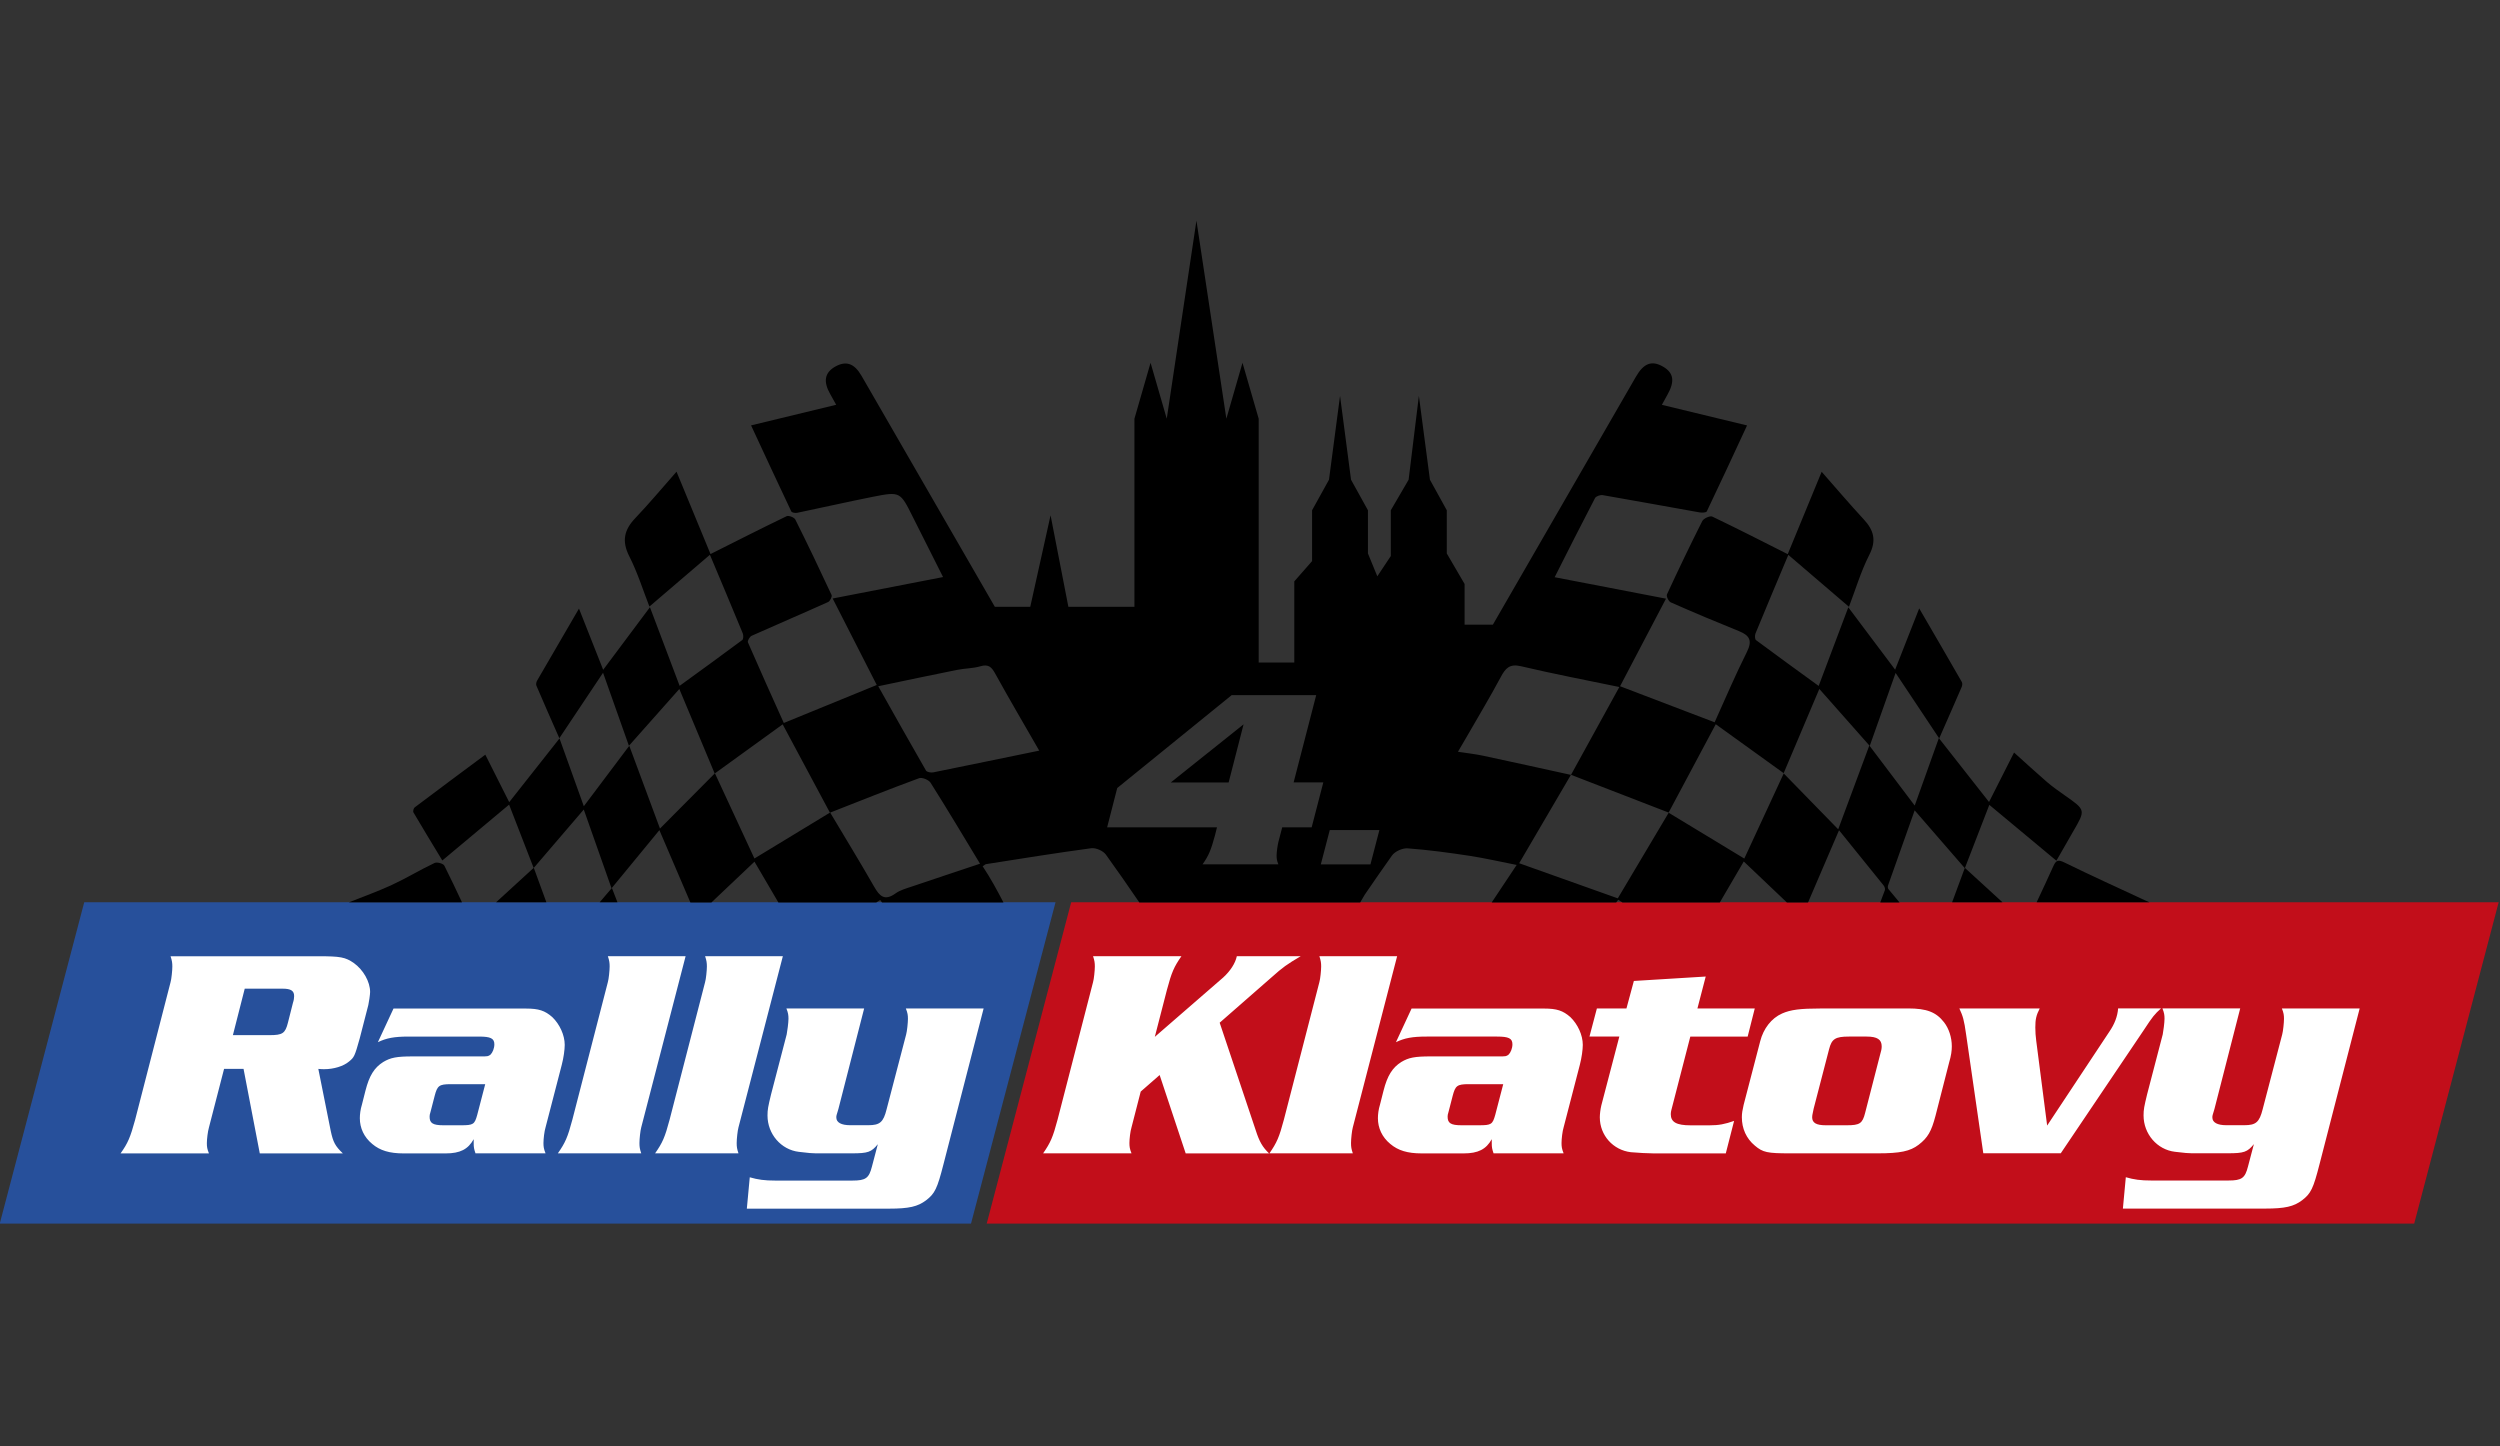
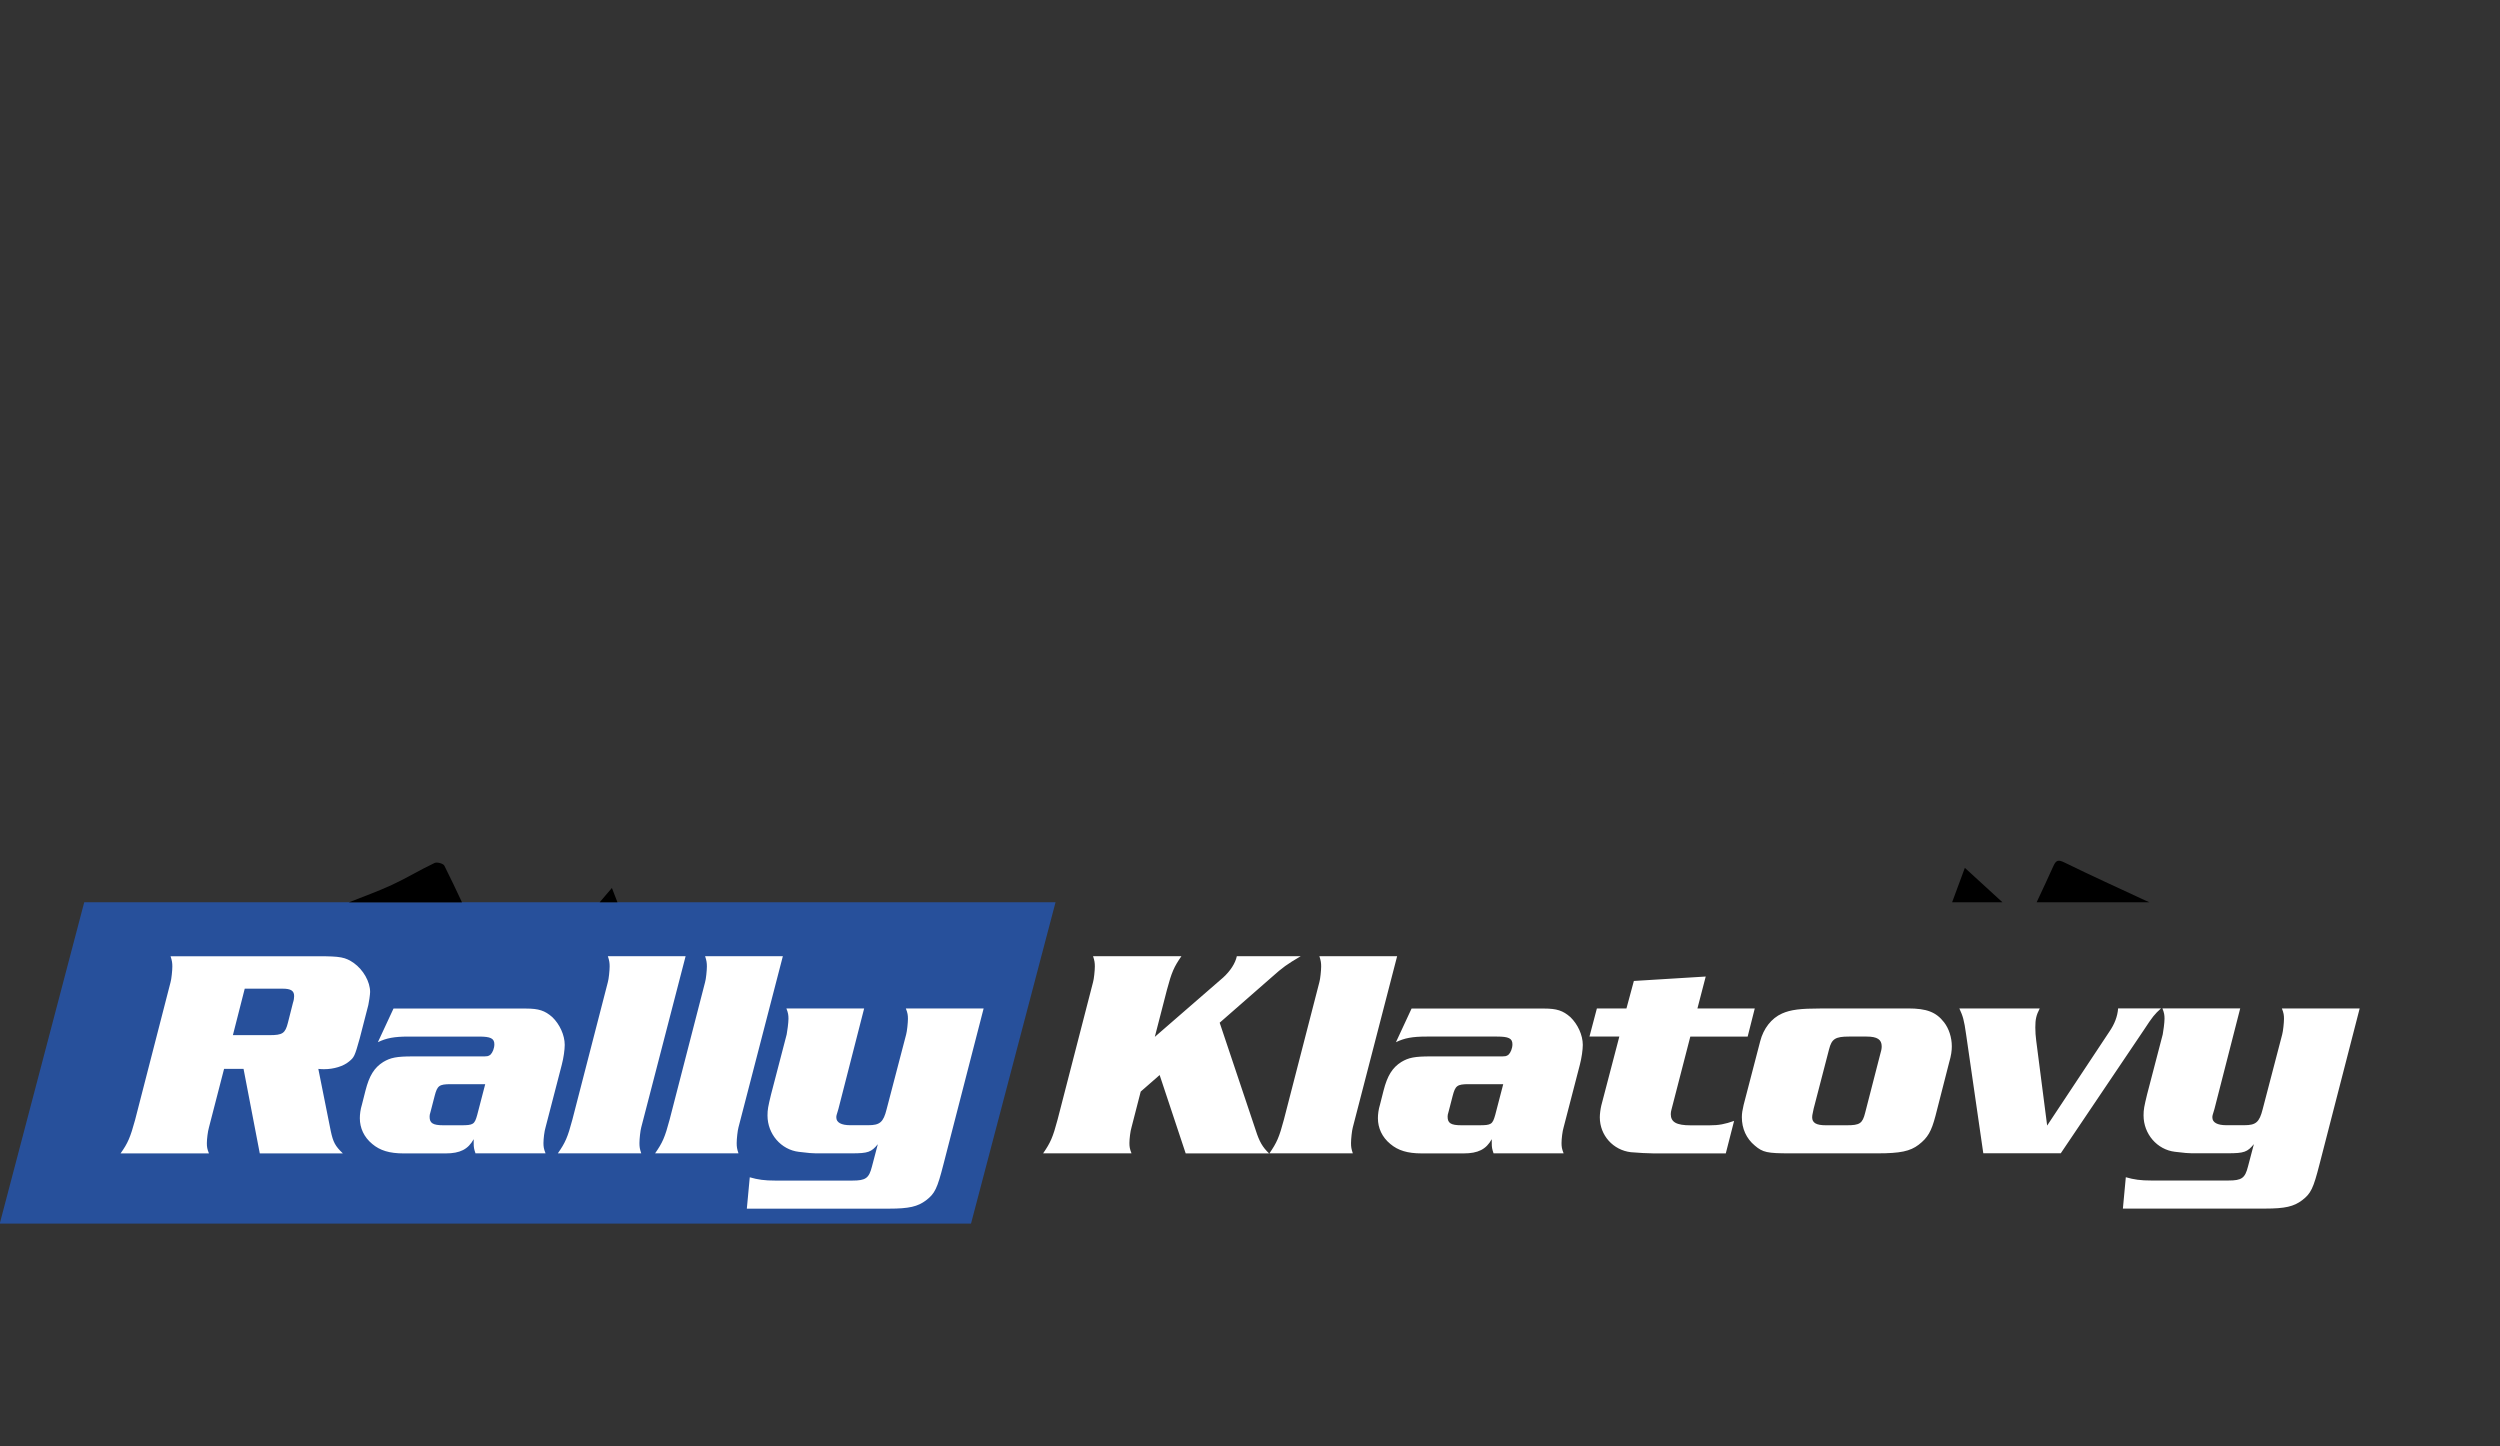
<svg xmlns="http://www.w3.org/2000/svg" height="162" width="280" xml:space="preserve" viewBox="0 0 280 162" y="0px" x="0px" id="Layer_1" version="1.0">
  <rect x="0" y="0" width="280" height="162" fill="#333333" stroke="none" />
  <defs id="defs37" />
  <style id="style2" type="text/css">
	.st0{fill:#27509B;}
	.st1{fill:#C20E1A;}
	.st2{fill:#FFFFFF;}
</style>
  <polygon transform="matrix(0.669,0,0,0.669,-58.818,-198.629)" style="fill:#27509b" id="polygon4" points="264.63,447.96 250.48,501.75 87.88,501.75 102.02,447.96 " class="st0" />
-   <polygon transform="matrix(0.669,0,0,0.669,-58.818,-198.629)" style="fill:#c20e1a" id="polygon6" points="253.11,501.75 267.25,447.96 506.23,447.96 492.09,501.75 " class="st1" />
  <g transform="matrix(0.669,0,0,0.669,-58.818,-198.629)" id="g10">
    <path style="fill:#ffffff" id="path8" d="m 482.96,465.74 h -13.02 c 0.3,0.74 0.35,1.14 0.35,1.73 0,0.64 -0.15,2.08 -0.3,2.62 l -3.27,12.52 c -0.55,2.18 -1.14,2.67 -3.07,2.67 h -3.02 c -1.48,0 -2.33,-0.45 -2.33,-1.29 0,-0.3 0,-0.3 0.35,-1.43 l 4.31,-16.83 h -13.02 c 0.3,0.74 0.35,1.14 0.35,1.73 0,0.64 -0.2,2.13 -0.3,2.62 l -2.62,10.05 c -0.49,2.03 -0.59,2.52 -0.59,3.51 0,3.12 2.28,5.74 5.25,6.09 1.58,0.2 2.33,0.25 2.82,0.25 h 6.04 c 2.72,0 3.27,-0.2 4.36,-1.53 l -0.99,3.76 c -0.49,1.93 -1.04,2.33 -3.27,2.33 h -12.92 c -1.78,0 -2.87,-0.15 -4.26,-0.55 l -0.49,5.25 h 23.81 c 3.37,0 4.8,-0.35 6.19,-1.39 1.49,-1.14 1.88,-1.98 2.92,-6.04 z m -52.32,19.6 -1.83,-14.21 c -0.1,-0.74 -0.15,-1.49 -0.15,-2.23 0,-1.34 0.15,-2.03 0.74,-3.17 h -13.46 c 0.59,1.29 0.79,1.88 1.14,4.4 l 2.87,19.85 h 12.97 l 13.91,-20.64 c 1.49,-2.28 1.78,-2.62 2.87,-3.61 h -7.18 c -0.1,1.34 -0.59,2.62 -1.48,3.91 z m -36.51,-12.77 c 0.44,-1.73 1.04,-2.13 3.32,-2.13 h 2.97 c 1.78,0 2.52,0.5 2.52,1.63 0,0.4 -0.05,0.69 -0.35,1.73 l -2.42,9.41 c -0.45,1.78 -0.89,2.08 -3.07,2.08 h -3.52 c -1.58,0 -2.28,-0.4 -2.28,-1.34 0,-0.2 0,-0.3 0.25,-1.44 z m -1.48,-6.83 c -3.32,0 -4.95,0.2 -6.39,0.84 -1.78,0.79 -3.12,2.52 -3.66,4.65 l -2.77,10.64 c -0.2,0.89 -0.3,1.39 -0.3,2.08 0,1.88 0.74,3.56 2.18,4.75 1.34,1.14 2.08,1.29 5.89,1.29 h 14.65 c 3.81,0 5.45,-0.35 6.88,-1.44 1.54,-1.19 2.13,-2.23 2.82,-4.85 l 2.28,-8.91 c 0.35,-1.19 0.45,-1.98 0.45,-2.72 0,-1.49 -0.49,-2.97 -1.29,-4.01 -1.34,-1.73 -2.92,-2.33 -6.04,-2.33 h -14.7 z m -10.96,0 h -9.6 l 1.39,-5.35 -12.03,0.74 -1.24,4.6 h -4.95 l -1.24,4.7 h 5 L 356,481.98 c -0.15,0.64 -0.25,1.44 -0.25,1.98 0,3.02 2.23,5.49 5.2,5.84 1.14,0.1 2.87,0.2 3.81,0.2 h 12.08 l 1.39,-5.44 c -1.54,0.54 -2.53,0.74 -4.11,0.74 h -3.17 c -2.38,0 -3.32,-0.54 -3.32,-1.88 0,-0.25 0.05,-0.5 0.1,-0.69 l 3.17,-12.28 h 9.6 z m -42.11,12.67 -1.34,5.15 c -0.45,1.58 -0.64,1.73 -2.72,1.73 h -2.92 c -1.78,0 -2.33,-0.35 -2.33,-1.43 0,-0.25 0,-0.3 0.2,-0.99 l 0.64,-2.48 c 0.45,-1.73 0.74,-1.98 2.72,-1.98 z m -15.34,-12.67 -2.62,5.64 c 1.44,-0.69 2.72,-0.94 5.15,-0.94 h 11.78 c 1.93,0 2.57,0.3 2.57,1.29 0,0.69 -0.3,1.39 -0.64,1.73 -0.4,0.3 -0.45,0.3 -1.68,0.3 h -11.34 c -2.72,0 -3.71,0.2 -4.95,0.94 -1.48,0.94 -2.33,2.28 -2.97,4.8 l -0.59,2.33 c -0.25,0.79 -0.35,1.63 -0.35,2.28 0,1.63 0.69,3.17 2.08,4.31 1.29,1.09 2.87,1.58 5.25,1.58 h 7.03 c 2.42,0 3.76,-0.69 4.7,-2.38 v 0.69 c 0,0.64 0.05,0.94 0.3,1.68 h 11.73 c -0.3,-0.74 -0.35,-1.14 -0.35,-1.73 0,-0.69 0.15,-1.98 0.35,-2.62 l 2.72,-10.49 c 0.3,-1.14 0.49,-2.52 0.49,-3.32 0,-1.63 -0.84,-3.46 -2.08,-4.65 -1.24,-1.09 -2.28,-1.43 -4.4,-1.43 h -22.18 z m -2.42,-8.76 H 308.8 c 0.25,0.74 0.3,1.14 0.3,1.73 0,0.64 -0.15,2.13 -0.3,2.62 l -5.94,23.02 c -0.79,2.97 -1.19,3.86 -2.42,5.64 h 13.96 c -0.25,-0.74 -0.3,-1.09 -0.3,-1.73 0,-0.69 0.15,-2.08 0.3,-2.62 z m -40.57,13.51 2.03,-7.87 c 0.79,-2.97 1.19,-3.86 2.43,-5.64 h -14.8 c 0.25,0.74 0.3,1.14 0.3,1.73 0,0.64 -0.15,2.13 -0.3,2.62 l -5.94,23.02 c -0.79,2.97 -1.19,3.86 -2.42,5.64 h 14.8 c -0.3,-0.74 -0.35,-1.14 -0.35,-1.73 0,-0.69 0.15,-1.98 0.35,-2.62 l 1.54,-5.99 3.17,-2.77 4.36,13.12 h 13.96 c -1.09,-1.04 -1.63,-1.98 -2.23,-3.86 l -6.04,-18.02 8.71,-7.62 c 1.88,-1.68 2.52,-2.13 4.85,-3.51 h -10.69 c -0.25,1.19 -1.09,2.47 -2.28,3.56 z m -28.66,-4.75 h -13.02 c 0.3,0.74 0.35,1.14 0.35,1.73 0,0.64 -0.15,2.08 -0.3,2.62 l -3.27,12.52 c -0.54,2.18 -1.14,2.67 -3.07,2.67 h -3.02 c -1.49,0 -2.33,-0.45 -2.33,-1.29 0,-0.3 0,-0.3 0.35,-1.43 l 4.31,-16.83 h -13.02 c 0.3,0.74 0.35,1.14 0.35,1.73 0,0.64 -0.2,2.13 -0.3,2.62 L 217,480.14 c -0.49,2.03 -0.59,2.52 -0.59,3.51 0,3.12 2.28,5.74 5.25,6.09 1.58,0.2 2.33,0.25 2.82,0.25 h 6.04 c 2.72,0 3.27,-0.2 4.36,-1.53 l -0.99,3.76 c -0.49,1.93 -1.04,2.33 -3.27,2.33 H 217.7 c -1.78,0 -2.87,-0.15 -4.26,-0.55 l -0.49,5.25 h 23.81 c 3.37,0 4.8,-0.35 6.19,-1.39 1.49,-1.14 1.88,-1.98 2.92,-6.04 z m -33.61,-8.76 h -13.02 c 0.25,0.74 0.3,1.14 0.3,1.73 0,0.64 -0.15,2.13 -0.3,2.62 l -5.94,23.02 c -0.79,2.97 -1.19,3.86 -2.43,5.64 h 13.96 c -0.25,-0.74 -0.3,-1.09 -0.3,-1.73 0,-0.69 0.15,-2.08 0.3,-2.62 z m -16.28,0 h -13.02 c 0.25,0.74 0.3,1.14 0.3,1.73 0,0.64 -0.15,2.13 -0.3,2.62 l -5.94,23.02 c -0.79,2.97 -1.19,3.86 -2.43,5.64 h 13.96 c -0.25,-0.74 -0.3,-1.09 -0.3,-1.73 0,-0.69 0.15,-2.08 0.3,-2.62 z m -33.55,21.43 -1.34,5.15 c -0.44,1.58 -0.64,1.73 -2.72,1.73 h -2.92 c -1.78,0 -2.33,-0.35 -2.33,-1.43 0,-0.25 0,-0.3 0.2,-0.99 l 0.64,-2.48 c 0.45,-1.73 0.74,-1.98 2.72,-1.98 z m -15.35,-12.67 -2.62,5.64 c 1.44,-0.69 2.72,-0.94 5.15,-0.94 h 11.78 c 1.93,0 2.57,0.3 2.57,1.29 0,0.69 -0.3,1.39 -0.64,1.73 -0.4,0.3 -0.45,0.3 -1.68,0.3 h -11.34 c -2.72,0 -3.71,0.2 -4.95,0.94 -1.49,0.94 -2.33,2.28 -2.97,4.8 l -0.59,2.33 c -0.25,0.79 -0.35,1.63 -0.35,2.28 0,1.63 0.69,3.17 2.08,4.31 1.29,1.09 2.87,1.58 5.25,1.58 h 7.03 c 2.43,0 3.76,-0.69 4.7,-2.38 v 0.69 c 0,0.64 0.05,0.94 0.3,1.68 h 11.73 c -0.3,-0.74 -0.35,-1.14 -0.35,-1.73 0,-0.69 0.15,-1.98 0.35,-2.62 l 2.72,-10.49 c 0.3,-1.14 0.49,-2.52 0.49,-3.32 0,-1.63 -0.84,-3.46 -2.08,-4.65 -1.24,-1.09 -2.28,-1.43 -4.4,-1.43 H 153.8 Z m -26.89,4.45 1.98,-7.77 h 6.34 c 1.39,0 1.93,0.35 1.93,1.24 0,0.3 -0.05,0.69 -0.2,1.14 l -0.84,3.32 c -0.45,1.78 -0.89,2.08 -3.07,2.08 h -6.14 z m 1.78,5.65 2.72,14.16 h 13.91 c -1.29,-1.24 -1.63,-1.88 -2.03,-3.76 l -2.08,-10.39 c 0.4,0.05 0.74,0.05 0.99,0.05 1.58,0 3.22,-0.49 4.16,-1.29 0.84,-0.69 0.94,-0.84 1.78,-3.86 l 1.44,-5.59 c 0.1,-0.4 0.3,-1.78 0.3,-2.18 0,-1.73 -1.14,-3.71 -2.72,-4.85 -1.44,-0.99 -2.23,-1.14 -6.04,-1.14 h -24.65 c 0.25,0.74 0.3,1.14 0.3,1.73 0,0.64 -0.15,2.13 -0.3,2.62 l -5.94,23.07 c -0.79,2.87 -1.19,3.86 -2.43,5.59 h 14.8 c -0.3,-0.74 -0.35,-1.09 -0.35,-1.73 0,-0.64 0.15,-1.93 0.35,-2.62 l 2.53,-9.8 h 3.26 z" class="st2" />
  </g>
  <g transform="matrix(0.669,0,0,0.669,-58.818,-198.629)" id="g32">
-     <path id="path12" d="m 177.26,442.2 c -2.09,1.91 -4.18,3.83 -6.29,5.76 h 8.42 c -0.71,-1.94 -1.41,-3.86 -2.11,-5.78 0,0.01 -0.01,0.02 -0.02,0.02 0.01,0 0,0 0,0 z" />
    <path id="path14" d="m 188.31,447.96 h 2.98 c -0.31,-0.8 -0.62,-1.59 -0.93,-2.4 -0.69,0.81 -1.37,1.61 -2.05,2.4 z" />
    <path id="path16" d="m 431.69,441.88 c -0.9,2 -1.83,4 -2.81,6.08 h 18.89 c -0.24,-0.11 -0.49,-0.21 -0.73,-0.32 -4.51,-2.1 -9.04,-4.15 -13.5,-6.34 -1.01,-0.49 -1.39,-0.43 -1.85,0.58 z" />
    <path id="path18" d="m 416.86,442.2 c -0.71,1.91 -1.42,3.82 -2.13,5.76 h 8.43 c -2.11,-1.93 -4.2,-3.85 -6.28,-5.75 0,0 0,0 0,0 -0.01,0.01 -0.01,0 -0.02,-0.01 z" />
    <path id="path20" d="m 350.9,426.61 c 0,0.01 -0.01,0.01 -0.01,0.01 0.01,0 0.01,0 0.02,0.01 v 0 c 0,0 0,-0.01 0.01,-0.01 -0.01,0 -0.02,0 -0.02,-0.01 z" />
    <path id="path22" d="m 386.51,426.38 c 0,-0.01 0.01,-0.02 0.01,-0.03 -0.01,0 -0.01,-0.01 -0.02,-0.01 0,0.01 -0.01,0.02 -0.01,0.03 0.01,0 0.02,0.01 0.02,0.01 z" />
    <path id="path24" d="m 367.24,432.96 c 0,0 0,0 0,0 v 0 c 0.01,0 0.01,0 0,0 0.01,0 0.02,-0.01 0.02,-0.01 v 0 0 c 0,0 -0.01,0 -0.01,0 0,0 0,0 -0.01,0.01 z" />
    <path id="path26" d="m 165.26,447.96 c -1,-2.13 -1.95,-4.15 -2.95,-6.13 -0.18,-0.36 -1.23,-0.65 -1.64,-0.45 -2.41,1.14 -4.7,2.54 -7.12,3.66 -2.35,1.09 -4.8,1.96 -7.23,2.93 h 18.94 z" />
-     <path id="path28" d="m 161.97,440.96 c 3.76,-3.14 7.41,-6.2 11.18,-9.35 1.35,3.47 2.73,7.03 4.11,10.6 0.01,-0.01 0.01,-0.01 0.02,-0.02 0,0 0,0 0,0.01 2.75,-3.21 5.5,-6.42 8.37,-9.77 1.52,4.29 3.04,8.61 4.65,13.19 2.73,-3.32 5.32,-6.47 8.01,-9.74 1.74,4.06 3.45,8.05 5.19,12.11 h 3.52 c 2.45,-2.32 4.82,-4.57 7.21,-6.83 1.36,2.32 2.68,4.58 4,6.83 h 16.39 c 0.21,-0.14 0.43,-0.28 0.65,-0.42 0.11,0.14 0.21,0.28 0.31,0.42 h 20.33 c -1.05,-2.02 -2.14,-4.04 -3.48,-6.06 0.3,-0.19 0.44,-0.34 0.59,-0.36 5.86,-0.92 11.72,-1.87 17.59,-2.66 0.77,-0.1 1.99,0.43 2.45,1.07 1.91,2.64 3.76,5.32 5.6,8.01 h 36.97 l 0.76,-1.29 c 1.51,-2.2 3.02,-4.4 4.56,-6.56 0.49,-0.7 1.76,-1.27 2.62,-1.21 3.49,0.26 6.96,0.73 10.43,1.26 2.55,0.39 5.07,0.98 7.83,1.52 -1.43,2.15 -2.81,4.23 -4.18,6.28 h 20.84 c 0.11,-0.15 0.22,-0.3 0.34,-0.45 0.24,0.15 0.47,0.3 0.71,0.45 h 16.3 c 1.31,-2.25 2.65,-4.52 4.01,-6.86 2.4,2.27 4.77,4.53 7.22,6.86 h 3.54 c 1.73,-4.03 3.43,-7.99 5.19,-12.09 2.55,3.15 5,6.17 7.44,9.21 0.17,0.21 0.32,0.59 0.24,0.81 -0.26,0.69 -0.52,1.38 -0.78,2.07 h 3.23 c -0.62,-0.75 -1.25,-1.5 -1.87,-2.25 -0.11,-0.13 -0.11,-0.44 -0.05,-0.62 1.47,-4.18 2.96,-8.35 4.45,-12.55 2.85,3.28 5.62,6.47 8.38,9.66 0,0 0,0 0,0 0.01,0.01 0.01,0.01 0.02,0.02 1.38,-3.56 2.76,-7.13 4.1,-10.6 3.8,3.16 7.45,6.2 11.23,9.35 1.07,-1.87 1.93,-3.39 2.8,-4.89 2.1,-3.6 2.1,-3.59 -1.3,-5.98 -1.04,-0.73 -2.09,-1.46 -3.06,-2.29 -1.81,-1.56 -3.57,-3.19 -5.53,-4.95 -1.41,2.78 -2.74,5.4 -4.19,8.28 -2.82,-3.59 -5.52,-7.03 -8.35,-10.63 1.34,-3.06 2.57,-5.83 3.77,-8.62 0.11,-0.25 0.15,-0.64 0.02,-0.85 -2.3,-4.02 -4.64,-8.02 -7.13,-12.31 -1.41,3.59 -2.71,6.91 -4.03,10.26 -2.57,-3.42 -5.09,-6.78 -7.84,-10.44 -1.79,4.73 -3.41,9.04 -4.96,13.16 -3.53,-2.57 -7.03,-5.09 -10.49,-7.67 -0.2,-0.15 -0.22,-0.79 -0.09,-1.11 1.81,-4.4 3.66,-8.78 5.5,-13.16 0,0 0,0 0,0 3.37,2.88 6.73,5.76 10.15,8.69 1.08,-2.81 1.98,-5.89 3.41,-8.7 1.23,-2.41 0.75,-4.12 -0.93,-5.93 -2.33,-2.52 -4.55,-5.13 -7.05,-7.97 -2.03,4.94 -3.86,9.37 -5.68,13.79 -4.2,-2.12 -8.39,-4.26 -12.63,-6.29 -0.37,-0.18 -1.44,0.3 -1.67,0.74 -2.05,4.06 -4.01,8.16 -5.92,12.29 -0.14,0.3 0.28,1.18 0.64,1.33 3.79,1.67 7.61,3.28 11.45,4.83 1.8,0.73 2.22,1.62 1.29,3.48 -1.99,3.97 -3.72,8.07 -5.4,11.77 -5.42,-2.07 -10.62,-4.06 -15.83,-6.04 -0.05,0.04 -0.09,0.08 -0.14,0.12 0.05,-0.04 0.09,-0.08 0.14,-0.12 2.48,-4.72 4.95,-9.44 7.69,-14.66 -6.4,-1.23 -12.48,-2.4 -18.64,-3.59 2.21,-4.37 4.45,-8.83 6.76,-13.25 0.17,-0.32 0.89,-0.56 1.3,-0.49 5.41,0.93 10.8,1.94 16.21,2.89 0.39,0.07 1.1,0.04 1.2,-0.17 2.22,-4.64 4.38,-9.3 6.74,-14.39 -4.89,-1.18 -9.54,-2.31 -14.26,-3.45 0.29,-0.53 0.6,-1.1 0.92,-1.67 1.28,-2.25 1.07,-3.68 -0.72,-4.72 -1.88,-1.09 -3.24,-0.59 -4.56,1.71 -7.98,13.83 -15.95,27.65 -23.93,41.48 h -4.74 v -6.81 l -2.98,-5.11 v -7.23 l -2.82,-5.11 -1.85,-14.04 -1.72,14.04 -2.98,5.11 v 7.66 l -2.26,3.4 -1.57,-3.83 v -7.23 l -2.83,-5.11 -1.84,-14.04 -1.85,14.04 -2.83,5.11 v 8.51 l -2.98,3.4 v 13.59 h -5.96 V 367 l -2.71,-9.36 -2.7,9.36 -5.01,-33.16 -4.97,33.16 -2.71,-9.36 -2.7,9.36 v 31.49 h -11.06 l -2.98,-15.32 -3.4,15.32 h -5.93 c -7.44,-12.89 -14.88,-25.78 -22.32,-38.67 -1.21,-2.09 -2.59,-2.57 -4.42,-1.53 -1.76,1.01 -2.02,2.49 -0.81,4.61 0.36,0.62 0.7,1.25 0.99,1.77 -4.77,1.16 -9.39,2.28 -14.25,3.45 2.37,5.09 4.52,9.75 6.73,14.4 0.09,0.2 0.66,0.3 0.97,0.24 4.22,-0.87 8.43,-1.84 12.66,-2.68 4.61,-0.91 4.61,-0.86 6.71,3.35 1.7,3.39 3.41,6.78 5.07,10.08 -6.16,1.2 -12.2,2.37 -18.48,3.59 2.64,5.18 5.04,9.89 7.38,14.48 -5.21,2.13 -10.31,4.21 -15.56,6.36 -1.98,-4.4 -4.03,-8.94 -6.01,-13.5 -0.1,-0.24 0.3,-0.96 0.63,-1.1 4.26,-1.91 8.55,-3.73 12.8,-5.65 0.32,-0.14 0.7,-0.91 0.58,-1.17 -1.97,-4.24 -3.99,-8.47 -6.08,-12.65 -0.18,-0.35 -1.11,-0.71 -1.44,-0.55 -4.28,2.06 -8.51,4.21 -12.75,6.34 -0.02,0.03 -0.05,0.06 -0.07,0.09 0.02,-0.03 0.05,-0.06 0.07,-0.09 -1.83,-4.45 -3.67,-8.9 -5.69,-13.79 -2.47,2.8 -4.6,5.36 -6.89,7.76 -1.87,1.96 -2.32,3.84 -1.02,6.4 1.4,2.76 2.33,5.76 3.37,8.42 3.43,-2.93 6.78,-5.8 10.13,-8.67 1.84,4.38 3.69,8.76 5.5,13.16 0.13,0.32 0.12,0.96 -0.08,1.11 -3.46,2.58 -6.96,5.1 -10.49,7.67 -1.56,-4.13 -3.19,-8.46 -4.97,-13.16 -2.76,3.69 -5.28,7.06 -7.83,10.48 -1.34,-3.39 -2.65,-6.7 -4.05,-10.25 -2.47,4.23 -4.74,8.13 -7,12.04 -0.14,0.24 -0.23,0.63 -0.13,0.86 1.23,2.88 2.49,5.74 3.84,8.8 2.47,-3.69 4.84,-7.24 7.32,-10.96 1.5,4.23 2.9,8.19 4.33,12.23 2.88,-3.24 5.62,-6.32 8.44,-9.51 2.06,4.92 3.99,9.53 5.92,14.15 l 0.02,-0.02 c 0,0 0,0 0,0.01 3.77,-2.73 7.54,-5.45 11.36,-8.22 2.77,5.18 5.34,9.98 7.91,14.78 0.01,-0.01 0.01,-0.01 0.02,-0.01 0,0 0,0.01 0.01,0.01 4.95,-1.94 9.89,-3.92 14.89,-5.76 0.5,-0.19 1.63,0.27 1.94,0.77 2.83,4.48 5.54,9.03 8.27,13.54 -3.81,1.28 -7.61,2.53 -11.4,3.82 -0.95,0.32 -1.98,0.6 -2.77,1.17 -1.8,1.29 -2.64,0.46 -3.55,-1.13 -2.39,-4.18 -4.91,-8.28 -7.37,-12.42 -0.01,0 -0.02,0.01 -0.02,0.01 0,0 0,-0.01 0,-0.01 -4.13,2.51 -8.26,5.02 -12.66,7.69 -2.13,-4.59 -4.37,-9.42 -6.61,-14.26 -0.01,0 -0.01,0.01 -0.02,0.01 0,0 0,0 0,0 -3.01,3.03 -6.01,6.05 -9.18,9.24 -1.75,-4.71 -3.41,-9.18 -5.14,-13.86 -2.6,3.46 -5.05,6.73 -7.61,10.12 -1.38,-3.85 -2.7,-7.55 -4.07,-11.35 -2.89,3.65 -5.61,7.11 -8.42,10.67 -1.45,-2.89 -2.79,-5.55 -4,-7.95 -4.07,3.03 -7.97,5.91 -11.83,8.83 -0.18,0.14 -0.31,0.65 -0.2,0.84 1.52,2.59 3.09,5.16 4.83,8.04 z m 171.54,-20.78 c 1.9,-3.3 3.86,-6.57 5.66,-9.93 0.78,-1.46 1.47,-2.26 3.38,-1.81 5.46,1.29 10.97,2.34 16.47,3.48 -2.7,4.9 -5.39,9.8 -8.09,14.7 5.45,2.11 10.89,4.21 16.34,6.32 2.56,-4.8 5.12,-9.6 7.89,-14.79 3.83,2.75 7.6,5.47 11.37,8.19 1.95,-4.61 3.9,-9.23 5.97,-14.1 2.87,3.24 5.61,6.34 8.44,9.54 1.45,-4.11 2.85,-8.06 4.33,-12.22 2.49,3.74 4.82,7.25 7.25,10.89 -1.36,3.79 -2.66,7.45 -4.05,11.32 -2.59,-3.42 -5.03,-6.66 -7.6,-10.06 -1.75,4.7 -3.41,9.19 -5.21,14.03 -3.2,-3.28 -6.16,-6.32 -9.12,-9.35 -2.23,4.8 -4.45,9.61 -6.6,14.25 -4.35,-2.64 -8.51,-5.15 -12.66,-7.67 -2.87,4.83 -5.74,9.66 -8.52,14.33 -5.83,-2.08 -11.2,-3.99 -16.51,-5.88 2.84,-4.84 5.75,-9.81 8.66,-14.79 -4.92,-1.08 -9.83,-2.17 -14.76,-3.22 -1.28,-0.27 -2.59,-0.41 -4.15,-0.65 0.52,-0.91 1.02,-1.74 1.51,-2.58 z m -22.97,15.69 h 8.31 l -1.5,5.75 h -8.31 z m -35.58,-7.04 19.16,-15.55 h 14.15 l -3.78,14.61 h 4.97 l -1.95,7.52 h -4.93 l -0.64,2.46 c -0.13,0.47 -0.3,1.74 -0.3,2.25 0,0.51 0.04,0.85 0.3,1.49 h -12.7 c 1.02,-1.44 1.4,-2.34 2.08,-4.84 l 0.34,-1.36 h -18.39 z m -30.81,-2.62 c -0.38,0.08 -1.06,-0.05 -1.21,-0.31 -2.64,-4.57 -5.21,-9.18 -7.99,-14.11 4.6,-0.96 8.9,-1.88 13.21,-2.74 1.28,-0.26 2.64,-0.23 3.88,-0.6 1.38,-0.41 1.9,0.14 2.51,1.26 2.41,4.36 4.93,8.65 7.35,12.86 -5.97,1.22 -11.85,2.45 -17.75,3.64 z" />
-     <polygon id="polygon30" points="296.11,418.17 283.92,427.9 293.61,427.9 " />
  </g>
</svg>